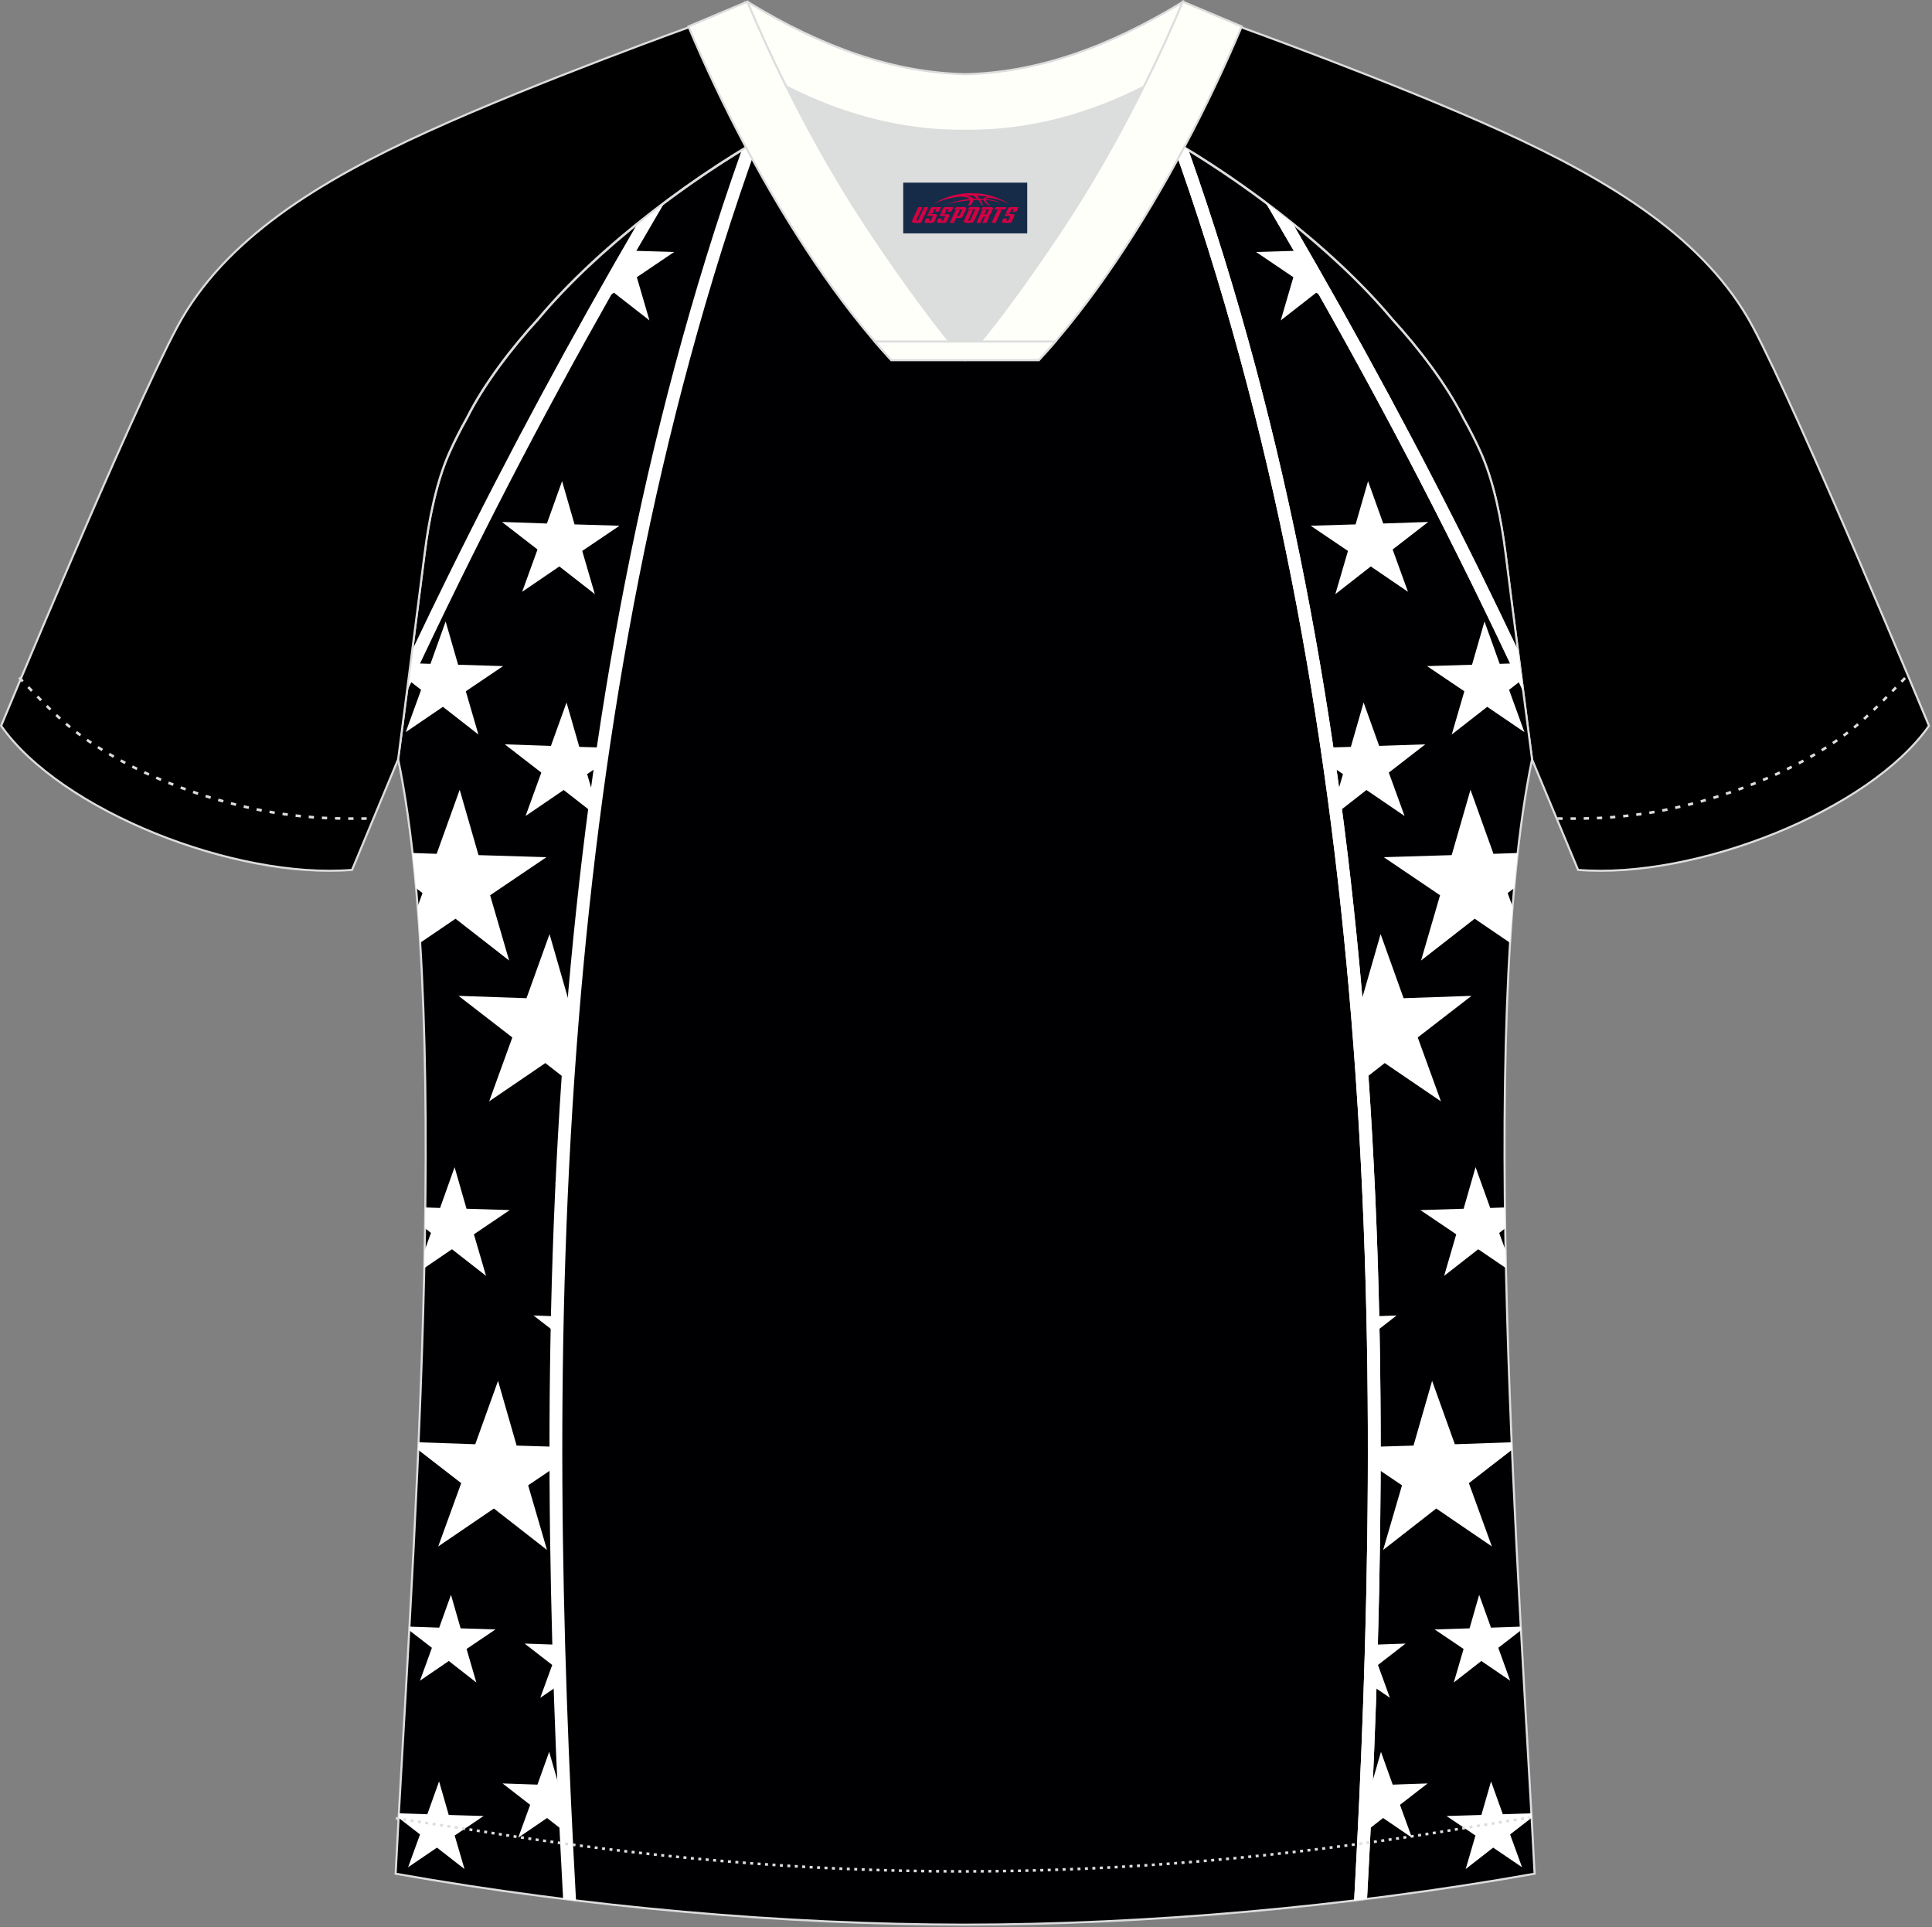
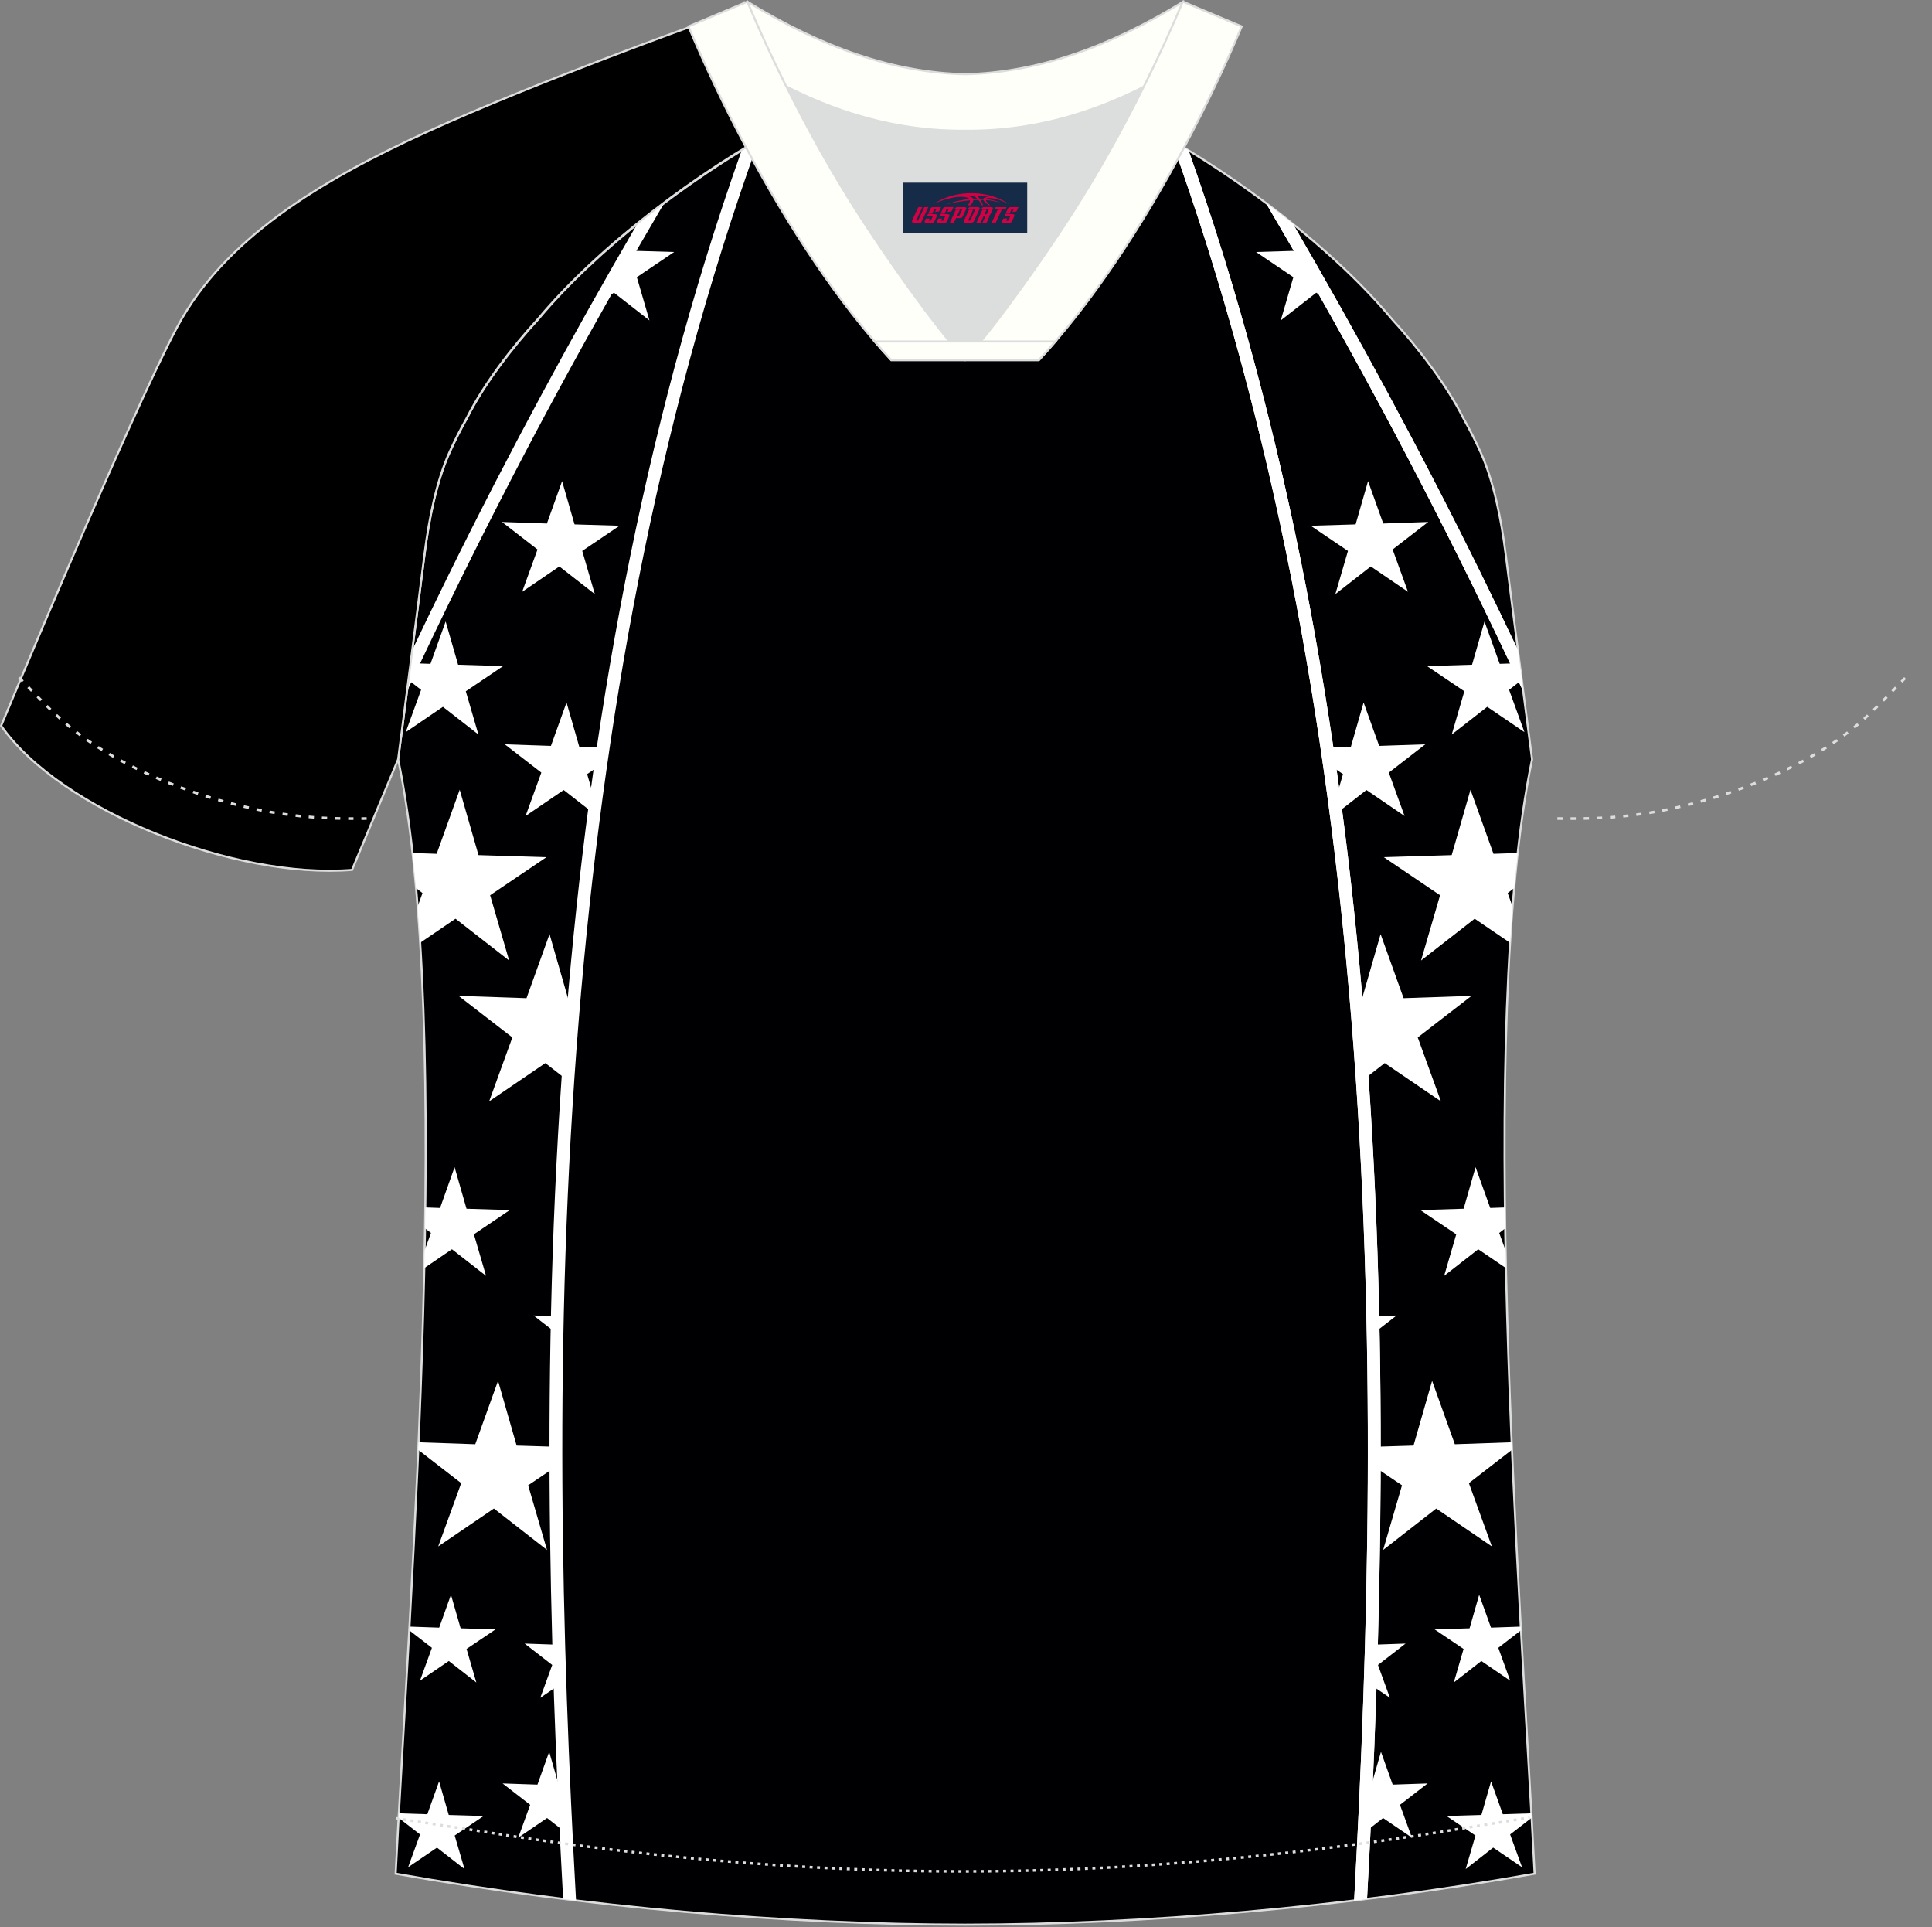
<svg xmlns="http://www.w3.org/2000/svg" version="1.1" id="图层_1" x="0px" y="0px" width="374px" height="373px" viewBox="0 0 374 373" enable-background="new 0 0 374 373" xml:space="preserve">
  <rect x="0" y="0" width="374" height="373" fill="#808080" stroke="none" />
  <g id="XMLID_20_">
-     <path fill="#000001" stroke="#DCDDDD" stroke-width="0.4" stroke-miterlimit="22.926" d="M221.92,24.33   c7.08-5.95,12.46-12.55,16.99-19.55c0,0,30.63,10.99,51.78,20.61c21.15,9.61,39.54,20.88,48.62,37.85   c9.08,16.97,34.11,77.23,34.11,77.23c-11.56,16.47-45.25,29.73-67.93,27.89l-8.92-21.4c0,0-3.8-29.24-5.12-39.81   c-0.85-6.78-2.31-14.06-4.84-19.68c-1.01-2.25-2.15-4.48-3.4-6.7c-3.26-6.52-8.77-13.67-13.7-19.02   C257.64,47.5,238.28,33.07,221.92,24.33z" />
    <path fill="#000002" stroke="#DCDDDD" stroke-width="0.4" stroke-miterlimit="22.926" d="M291.47,107.27   c1.27,10.18,4.85,37.71,5.11,39.69c-10.86,52.55-2.19,162.18,0.49,215.68c-36.81,6.53-75.42,9.83-110.24,9.86   c-34.82-0.03-73.43-3.33-110.24-9.86c2.68-53.5,11.35-163.13,0.49-215.68c0.26-1.98,3.83-29.51,5.11-39.69   c0.85-6.78,2.31-14.06,4.84-19.68c1.01-2.25,2.15-4.48,3.4-6.7c3.26-6.52,8.77-13.67,13.69-19.02   c11.2-13.44,29.03-27.03,44.74-35.86c0.96-0.54-1.02-15.4-0.07-15.91c3.94,3.32,25.19,3.25,30.33,6.12l-2.65,0.68   c6.1,2.82,12.98,4.24,19.71,4.25c6.74-0.02-2.73-1.43,3.36-4.26l5.69-2.51c5.14-2.86,16.2-2.27,20.14-5.58   c0.73,0.39-1.96,16.42-1.22,16.84c15.87,8.82,34.04,22.6,45.4,36.23c4.92,5.36,10.44,12.5,13.7,19.02c1.25,2.22,2.39,4.46,3.4,6.7   C289.16,93.22,290.62,100.5,291.47,107.27z" />
    <g>
      <g>
        <path fill="#FFFFFF" d="M220.55,10.85c1.3,3.25,2.57,6.5,3.8,9.77c0.18-1.67,0.41-3.55,0.62-5.31c-0.67-1.73-1.35-3.46-2.04-5.18     C222.21,10.41,221.41,10.65,220.55,10.85L220.55,10.85z M226.75,27.12c20.06,55.58,30.23,113.78,34.81,169.73     c5.07,61.92,3.31,121.1,0.57,170.98c0.83-0.1,1.67-0.2,2.5-0.31c2.73-49.87,4.47-108.99-0.6-170.86     c-4.52-55.2-14.46-112.58-33.95-167.55C228.97,28.43,227.85,27.76,226.75,27.12L226.75,27.12z M293.83,125.79l1.04,8.02     c-3.44-7.37-6.87-14.53-10.31-21.52c-12.79-25.96-25.72-49.58-39.51-73.02c1.78,1.33,3.54,2.7,5.27,4.1     c12.65,21.74,24.62,43.78,36.47,67.83C289.13,115.98,291.49,120.84,293.83,125.79z" />
        <g>
          <polygon fill="#FFFFFF" points="264.83,93.12 262.42,101.49 253.72,101.75 260.94,106.63 258.5,114.99 265.36,109.63       272.56,114.54 269.59,106.35 276.48,101.02 267.77,101.32     " />
          <path fill="#FFFFFF" d="M263.97,135.96l-2.47,8.59l-4.64,0.14c0.17,1.12,0.33,2.24,0.49,3.35l2.63,1.78l-1.62,5.54      c0.09,0.71,0.18,1.42,0.28,2.13l5.88-4.59l7.38,5.03l-3.05-8.4l7.06-5.47l-8.93,0.3L263.97,135.96z" />
          <path fill="#FFFFFF" d="M284.66,152.85l-3.64,12.65l-13.15,0.4l10.9,7.37l-3.68,12.63l10.38-8.09l6.86,4.67      c0.15-2.37,0.31-4.7,0.49-6.98l-0.96-2.65l1.27-0.98c0.21-2.32,0.44-4.57,0.68-6.78l-4.7,0.16L284.66,152.85z" />
          <path fill="#FFFFFF" d="M267.26,180.79l-3.64,12.65l-1.11,0.03c0.45,5.24,0.85,10.46,1.2,15.67l4.35-3.39l10.88,7.41      l-4.49-12.37l10.41-8.05l-13.15,0.45L267.26,180.79z" />
          <polygon fill="#FFFFFF" points="264.9,229.94 266.24,228.9 264.86,228.95     " />
          <path fill="#FFFFFF" d="M285.64,225.89l-2.31,8.05l-8.37,0.26l6.94,4.69l-2.34,8.04l6.6-5.15l5.36,3.65      c-0.02-1.14-0.05-2.28-0.07-3.42l-1.23-3.38l1.16-0.9c-0.02-1.35-0.04-2.7-0.05-4.04l-2.85,0.1L285.64,225.89z" />
          <path fill="#FFFFFF" d="M265.96,267.16l0.64,0.44l-0.66-1.8L265.96,267.16L265.96,267.16z M265.82,258.12l4.54-3.52l-4.61,0.16      C265.77,255.88,265.8,257,265.82,258.12z" />
          <path fill="#FFFFFF" d="M277.23,267.25l-3.6,12.53l-7.6,0.23c0,1.28-0.01,2.56-0.01,3.83l5.38,3.63l-3.65,12.51l10.28-8.02      l10.77,7.34l-4.45-12.25l8.33-6.45l-0.06-1.46l-10.99,0.38L277.23,267.25z" />
          <polygon fill="#FFFFFF" points="286.34,308.66 284.48,315.15 277.72,315.36 283.32,319.14 281.43,325.63 286.76,321.47       292.34,325.28 290.04,318.92 294.43,315.53 294.39,314.82 288.63,315.02     " />
          <path fill="#FFFFFF" d="M265.25,326l3.81,2.59l-2.31-6.35l5.34-4.14l-6.61,0.23C265.41,320.9,265.33,323.46,265.25,326z" />
          <polygon fill="#FFFFFF" points="287.37,120.28 284.96,128.65 276.25,128.92 283.47,133.79 281.03,142.16 287.9,136.8       295.1,141.7 292.13,133.51 294.58,131.61 294.35,129.79 293.68,128.37 290.31,128.48     " />
          <path fill="#FFFFFF" d="M251.85,48.51l-8.7,0.26l7.22,4.88l-2.44,8.36l6.87-5.36l2.78,1.89      C255.68,55.18,253.78,51.84,251.85,48.51z" />
          <polygon fill="#FFFFFF" points="288.64,344.77 286.77,351.27 280.02,351.47 285.62,355.25 283.73,361.74 289.05,357.59       294.64,361.39 292.33,355.04 296.49,351.82 296.44,350.95 290.92,351.13     " />
          <path fill="#FFFFFF" d="M267.33,339.05l-1.87,6.49l-0.98,0.03c-0.06,1.32-0.12,2.64-0.18,3.96l0,0l0,0.01      c-0.08,1.74-0.16,3.48-0.25,5.2l3.69-2.88l5.58,3.8l-2.31-6.35l5.35-4.14l-6.76,0.23L267.33,339.05z" />
        </g>
      </g>
      <g>
        <path fill="#FFFFFF" d="M152.75,11.69c-1.28,3.21-2.52,6.43-3.73,9.65c-0.1-1.87-0.26-4.03-0.38-5.96     c0.57-1.47,1.15-2.94,1.73-4.41C151.05,11.24,151.85,11.47,152.75,11.69L152.75,11.69z M146.89,27.13     c-20.06,55.58-30.23,113.77-34.81,169.73c-5.07,61.92-3.31,121.1-0.57,170.98c-0.83-0.1-1.67-0.2-2.5-0.31     c-2.73-49.87-4.47-108.99,0.6-170.86c4.52-55.2,14.46-112.58,33.95-167.54C144.67,28.43,145.79,27.77,146.89,27.13L146.89,27.13z      M79.81,125.8l-1.04,8.03c3.44-7.37,6.87-14.53,10.31-21.52c12.79-25.96,25.72-49.58,39.5-73.01c-1.78,1.33-3.54,2.7-5.26,4.1     c-12.65,21.74-24.61,43.78-36.46,67.82C84.51,115.98,82.16,120.84,79.81,125.8z" />
        <g>
          <polygon fill="#FFFFFF" points="108.81,93.12 111.22,101.49 119.93,101.75 112.71,106.63 115.15,114.99 108.28,109.63       101.08,114.54 104.05,106.35 97.17,101.02 105.87,101.32     " />
          <path fill="#FFFFFF" d="M109.67,135.96l2.47,8.59l4.64,0.14c-0.17,1.12-0.33,2.24-0.49,3.35l-2.63,1.78l1.62,5.54      c-0.1,0.71-0.19,1.42-0.28,2.13l-5.88-4.59l-7.38,5.03l3.05-8.4l-7.07-5.47l8.93,0.3L109.67,135.96z" />
          <path fill="#FFFFFF" d="M88.99,152.85l3.64,12.65l13.15,0.4l-10.9,7.37l3.68,12.63l-10.38-8.09l-6.86,4.67      c-0.15-2.37-0.31-4.7-0.49-6.98l0.96-2.65l-1.27-0.98c-0.21-2.31-0.44-4.57-0.68-6.78l4.69,0.16L88.99,152.85z" />
          <path fill="#FFFFFF" d="M106.38,180.79l3.64,12.65l1.11,0.03c-0.45,5.24-0.85,10.46-1.21,15.67l-4.35-3.39l-10.88,7.41      l4.49-12.37l-10.41-8.05l13.15,0.45L106.38,180.79z" />
          <polygon fill="#FFFFFF" points="108.74,229.94 107.4,228.9 108.79,228.95     " />
          <path fill="#FFFFFF" d="M88,225.89l2.31,8.05l8.37,0.26l-6.94,4.69l2.35,8.04l-6.6-5.15l-5.36,3.65      c0.02-1.14,0.05-2.29,0.07-3.43l1.23-3.38l-1.15-0.89c0.02-1.35,0.04-2.7,0.06-4.04l2.85,0.1L88,225.89z" />
          <path fill="#FFFFFF" d="M107.68,267.16l-0.64,0.44l0.65-1.8L107.68,267.16L107.68,267.16z M107.82,258.12l-4.54-3.52l4.61,0.16      C107.87,255.88,107.85,257,107.82,258.12z" />
          <path fill="#FFFFFF" d="M96.41,267.25l3.6,12.53l7.6,0.23c0,1.28,0,2.56,0.01,3.83l-5.38,3.63l3.65,12.51l-10.28-8.02      l-10.78,7.34l4.45-12.25l-8.33-6.45l0.06-1.46l10.99,0.38L96.41,267.25z" />
          <polygon fill="#FFFFFF" points="87.3,308.66 89.17,315.15 95.92,315.36 90.32,319.14 92.21,325.63 86.88,321.47 81.3,325.28       83.61,318.92 79.22,315.53 79.26,314.82 85.02,315.02     " />
          <path fill="#FFFFFF" d="M108.4,326l-3.81,2.59l2.31-6.35l-5.34-4.14l6.61,0.23C108.24,320.9,108.31,323.46,108.4,326z" />
          <polygon fill="#FFFFFF" points="86.27,120.28 88.68,128.65 97.39,128.92 90.17,133.79 92.61,142.16 85.74,136.8 78.54,141.7       81.52,133.51 79.06,131.61 79.29,129.79 79.96,128.37 83.33,128.48     " />
          <path fill="#FFFFFF" d="M121.79,48.51l8.71,0.26l-7.22,4.88l2.44,8.36l-6.87-5.36l-2.78,1.89      C117.96,55.18,119.87,51.84,121.79,48.51z" />
          <polygon fill="#FFFFFF" points="85,344.77 86.87,351.27 93.62,351.47 88.02,355.25 89.92,361.74 84.59,357.59 79,361.39       81.31,355.04 77.16,351.82 77.21,350.95 82.72,351.13     " />
          <path fill="#FFFFFF" d="M106.31,339.05l1.87,6.49l0.98,0.03c0.06,1.32,0.12,2.64,0.18,3.96v0l0,0.01      c0.08,1.74,0.16,3.48,0.25,5.2l-3.69-2.88l-5.58,3.8l2.31-6.35l-5.34-4.14l6.75,0.23L106.31,339.05z" />
        </g>
      </g>
      <path fill="#FFFFFF" d="M222.93,10.14c0.69,1.72,1.37,3.45,2.04,5.18c-0.21,1.76-0.43,3.64-0.62,5.31    c-1.23-3.27-2.5-6.52-3.8-9.77C221.41,10.65,222.21,10.41,222.93,10.14L222.93,10.14z M230.09,29.11    c19.48,54.96,29.42,112.35,33.95,167.54c5.07,61.87,3.33,120.99,0.6,170.86c-0.83,0.1-1.67,0.21-2.5,0.31    c2.74-49.88,4.5-109.06-0.57-170.98c-4.58-55.95-14.75-114.14-34.81-169.73C227.86,27.76,228.97,28.43,230.09,29.11L230.09,29.11z     M294.87,133.82l-1.04-8.02c-2.35-4.95-4.7-9.81-7.05-14.59c-11.85-24.05-23.82-46.09-36.46-67.83c-1.73-1.4-3.49-2.76-5.27-4.1    c13.79,23.44,26.72,47.06,39.51,73.02C288,119.29,291.43,126.45,294.87,133.82z" />
    </g>
    <path fill="#000001" stroke="#DCDDDD" stroke-width="0.4" stroke-miterlimit="22.926" d="M151.72,24.33   c-7.08-5.95-12.46-12.55-16.99-19.55c0,0-30.63,10.99-51.78,20.61C61.8,35,43.41,46.27,34.33,63.24   c-9.08,16.97-34.11,77.23-34.11,77.23c11.56,16.47,45.25,29.73,67.93,27.89l8.92-21.4c0,0,3.8-29.24,5.12-39.81   c0.85-6.78,2.31-14.06,4.84-19.68c1.01-2.25,2.15-4.48,3.4-6.7c3.26-6.52,8.77-13.67,13.7-19.02   C116,47.5,135.36,33.07,151.72,24.33z" />
    <path fill="none" stroke="#DCDDDD" stroke-width="0.51" stroke-miterlimit="22.926" stroke-dasharray="1.02,1.531" d="   M3.7,131.14c2.92,3.02,6.08,6.41,9.27,9.1c10.32,8.74,27.36,15.21,41.6,17.27c5.61,0.81,10.34,0.99,16.71,0.91" />
    <path fill="none" stroke="#DCDDDD" stroke-width="0.51" stroke-miterlimit="22.926" stroke-dasharray="0.576,0.865" d="   M76.63,351.91c1.31,0.22,15.14,2.3,16.45,2.51c30.89,4.95,61.95,7.77,93.3,7.77c30.85,0,61.41-2.73,91.81-7.53   c1.8-0.28,16.13-2.59,17.93-2.89" />
    <path fill="none" stroke="#DCDDDD" stroke-width="0.51" stroke-miterlimit="22.926" stroke-dasharray="1.02,1.531" d="   M368.79,131.22c-2.9,3-6.04,6.35-9.19,9.02c-10.32,8.74-27.36,15.21-41.6,17.27c-5.61,0.81-10.34,0.99-16.71,0.91" />
    <path fill="#FFFFFA" stroke="#DCDDDD" stroke-width="0.4" stroke-miterlimit="22.926" d="M145.36,12.88   c13.69,8.44,27.53,12.57,41.51,12.42c13.98,0.15,27.82-3.98,41.51-12.42c1.75-6.97,0.68-12.56,0.68-12.56   c-14.63,8.96-28.42,13.72-42.2,14.04c-13.77-0.31-27.57-5.07-42.2-14.04C144.67,0.32,143.6,5.92,145.36,12.88z" />
    <path fill="#DCDDDD" d="M218.04,18.43c-10.31,4.7-20.7,6.99-31.17,6.88c-10.47,0.11-20.86-2.18-31.17-6.88   c-1.16-0.53-2.32-1.09-3.48-1.68c4.1,8.24,8.7,16.46,13.6,24.17c4.88,7.67,14.79,21.97,21.04,28.72l-0.04,0.06   c6.25-6.74,16.15-21.05,21.04-28.72c4.91-7.71,9.5-15.93,13.6-24.17l0.02-0.04C220.34,17.35,219.19,17.9,218.04,18.43z" />
    <path fill="#FFFFFA" stroke="#DCDDDD" stroke-width="0.4" stroke-miterlimit="22.926" d="M152.04,16.4   c-2.68-5.4-5.15-10.81-7.37-16.08l-11.4,4.8c3.2,7.6,6.93,15.5,11.06,23.25c8.22,15.44,17.99,30.33,28.21,41.32h14.29l0.04-0.06   c-6.25-6.75-16.15-21.05-21.04-28.72c-4.91-7.71-9.5-15.93-13.6-24.17C152.16,16.63,152.1,16.51,152.04,16.4z" />
    <path fill="#FFFFFA" stroke="#DCDDDD" stroke-width="0.4" stroke-miterlimit="22.926" d="M221.6,16.4   c2.68-5.4,5.16-10.81,7.37-16.08l11.4,4.8c-3.2,7.6-6.93,15.5-11.06,23.25c-8.22,15.44-18,30.33-28.21,41.32h-14.28l-0.04-0.06   c6.25-6.75,16.16-21.05,21.04-28.72c4.91-7.71,9.5-15.93,13.6-24.17C221.48,16.63,221.54,16.51,221.6,16.4z" />
    <path fill="#FFFFFA" stroke="#DCDDDD" stroke-width="0.4" stroke-miterlimit="22.926" d="M186.82,69.69h14.28   c1.08-1.16,2.15-2.36,3.21-3.6h-14.38h-0.09h-6.05h-14.47c1.07,1.24,2.14,2.44,3.21,3.6H186.82z" />
  </g>
  <g id="tag_logo">
    <rect y="35.35" fill="#162B48" width="24" height="9.818" x="174.85" />
    <g>
      <path fill="#D30044" d="M190.81,38.54l0.005-0.011c0.131-0.311,1.085-0.262,2.351,0.071c0.715,0.24,1.44,0.54,2.193,0.9    c-0.218-0.147-0.447-0.289-0.682-0.42l0.011,0.005l-0.011-0.005c-1.478-0.845-3.218-1.418-5.1-1.62    c-1.282-0.115-1.658-0.082-2.411-0.055c-2.449,0.142-4.68,0.905-6.458,2.095c1.26-0.638,2.722-1.075,4.195-1.336    c1.467-0.18,2.476-0.033,2.771,0.344c-1.691,0.175-3.469,0.633-4.555,1.075c1.156-0.338,2.967-0.665,4.647-0.813    c0.016,0.251-0.115,0.567-0.415,0.96h0.475c0.376-0.382,0.584-0.725,0.595-1.004c0.333-0.022,0.66-0.033,0.971-0.033    C189.64,38.98,189.85,39.33,190.05,39.72h0.262c-0.125-0.344-0.295-0.687-0.518-1.036c0.207,0,0.393,0.005,0.567,0.011    c0.104,0.267,0.496,0.66,1.058,1.025h0.245c-0.442-0.365-0.753-0.753-0.835-1.004c1.047,0.065,1.696,0.224,2.885,0.513    C192.63,38.8,191.89,38.63,190.81,38.54z M188.37,38.45c-0.164-0.295-0.655-0.485-1.402-0.551    c0.464-0.033,0.922-0.055,1.364-0.055c0.311,0.147,0.589,0.344,0.84,0.589C188.91,38.43,188.64,38.44,188.37,38.45z M190.35,38.5c-0.224-0.016-0.458-0.027-0.715-0.044c-0.147-0.202-0.311-0.398-0.502-0.6c0.082,0,0.164,0.005,0.24,0.011    c0.72,0.033,1.429,0.125,2.138,0.273C190.84,38.1,190.46,38.26,190.35,38.5z" />
      <path fill="#D30044" d="M177.77,40.08L176.6,42.63C176.42,43,176.69,43.14,177.17,43.14l0.873,0.005    c0.115,0,0.251-0.049,0.327-0.175l1.342-2.891H178.93L177.71,42.71H177.54c-0.147,0-0.185-0.033-0.147-0.125l1.156-2.504H177.77L177.77,40.08z M179.63,41.43h1.271c0.36,0,0.584,0.125,0.442,0.425L180.87,42.89C180.77,43.11,180.5,43.14,180.27,43.14H179.35c-0.267,0-0.442-0.136-0.349-0.333l0.235-0.513h0.742L179.8,42.67C179.78,42.72,179.82,42.73,179.88,42.73h0.18    c0.082,0,0.125-0.016,0.147-0.071l0.376-0.813c0.011-0.022,0.011-0.044-0.055-0.044H179.46L179.63,41.43L179.63,41.43z M180.45,41.36h-0.78l0.475-1.025c0.098-0.218,0.338-0.256,0.578-0.256H182.17L181.78,40.92L181,41.04l0.262-0.562H180.97c-0.082,0-0.12,0.016-0.147,0.071L180.45,41.36L180.45,41.36z M182.04,41.43L181.87,41.8h1.069c0.06,0,0.06,0.016,0.049,0.044    L182.61,42.66C182.59,42.71,182.55,42.73,182.47,42.73H182.29c-0.055,0-0.104-0.011-0.082-0.06l0.175-0.376H181.64L181.41,42.81C181.31,43,181.49,43.14,181.76,43.14h0.916c0.24,0,0.502-0.033,0.605-0.251l0.475-1.031c0.142-0.3-0.082-0.425-0.442-0.425H182.04L182.04,41.43z M182.85,41.36l0.371-0.818c0.022-0.055,0.06-0.071,0.147-0.071h0.295L183.4,41.03l0.791-0.115l0.387-0.845H183.13c-0.24,0-0.48,0.038-0.578,0.256L182.08,41.36L182.85,41.36L182.85,41.36z M185.25,41.82h0.278c0.087,0,0.153-0.022,0.202-0.115    l0.496-1.075c0.033-0.076-0.011-0.12-0.125-0.12H184.7l0.431-0.431h1.522c0.355,0,0.485,0.153,0.393,0.355l-0.676,1.445    c-0.06,0.125-0.175,0.333-0.644,0.327l-0.649-0.005L184.64,43.14H183.86l1.178-2.558h0.785L185.25,41.82L185.25,41.82z     M187.84,42.63c-0.022,0.049-0.06,0.076-0.142,0.076h-0.191c-0.082,0-0.109-0.027-0.082-0.076l0.944-2.051h-0.785l-0.987,2.138    c-0.125,0.273,0.115,0.415,0.453,0.415h0.72c0.327,0,0.649-0.071,0.769-0.322l1.085-2.384c0.093-0.202-0.06-0.355-0.415-0.355    h-1.533l-0.431,0.431h1.38c0.115,0,0.164,0.033,0.131,0.104L187.84,42.63L187.84,42.63z M190.56,41.5h0.278    c0.087,0,0.158-0.022,0.202-0.115l0.344-0.753c0.033-0.076-0.011-0.12-0.125-0.12h-1.402l0.425-0.431h1.527    c0.355,0,0.485,0.153,0.393,0.355l-0.529,1.124c-0.044,0.093-0.147,0.18-0.393,0.18c0.224,0.011,0.256,0.158,0.175,0.327    l-0.496,1.075h-0.785l0.54-1.167c0.022-0.055-0.005-0.087-0.104-0.087h-0.235L189.79,43.14h-0.785l1.178-2.558h0.785L190.56,41.5L190.56,41.5z M193.13,40.59L191.95,43.14h0.785l1.184-2.558H193.13L193.13,40.59z M194.64,40.52l0.202-0.431h-2.1l-0.295,0.431    H194.64L194.64,40.52z M194.62,41.43h1.271c0.36,0,0.584,0.125,0.442,0.425l-0.475,1.031c-0.104,0.218-0.371,0.251-0.605,0.251    h-0.916c-0.267,0-0.442-0.136-0.349-0.333l0.235-0.513h0.742L194.79,42.67c-0.022,0.049,0.022,0.06,0.082,0.06h0.18    c0.082,0,0.125-0.016,0.147-0.071l0.376-0.813c0.011-0.022,0.011-0.044-0.049-0.044h-1.069L194.62,41.43L194.62,41.43z     M195.43,41.36H194.65l0.475-1.025c0.098-0.218,0.338-0.256,0.578-0.256h1.451l-0.387,0.845l-0.791,0.115l0.262-0.562h-0.295    c-0.082,0-0.12,0.016-0.147,0.071L195.43,41.36z" />
    </g>
  </g>
</svg>